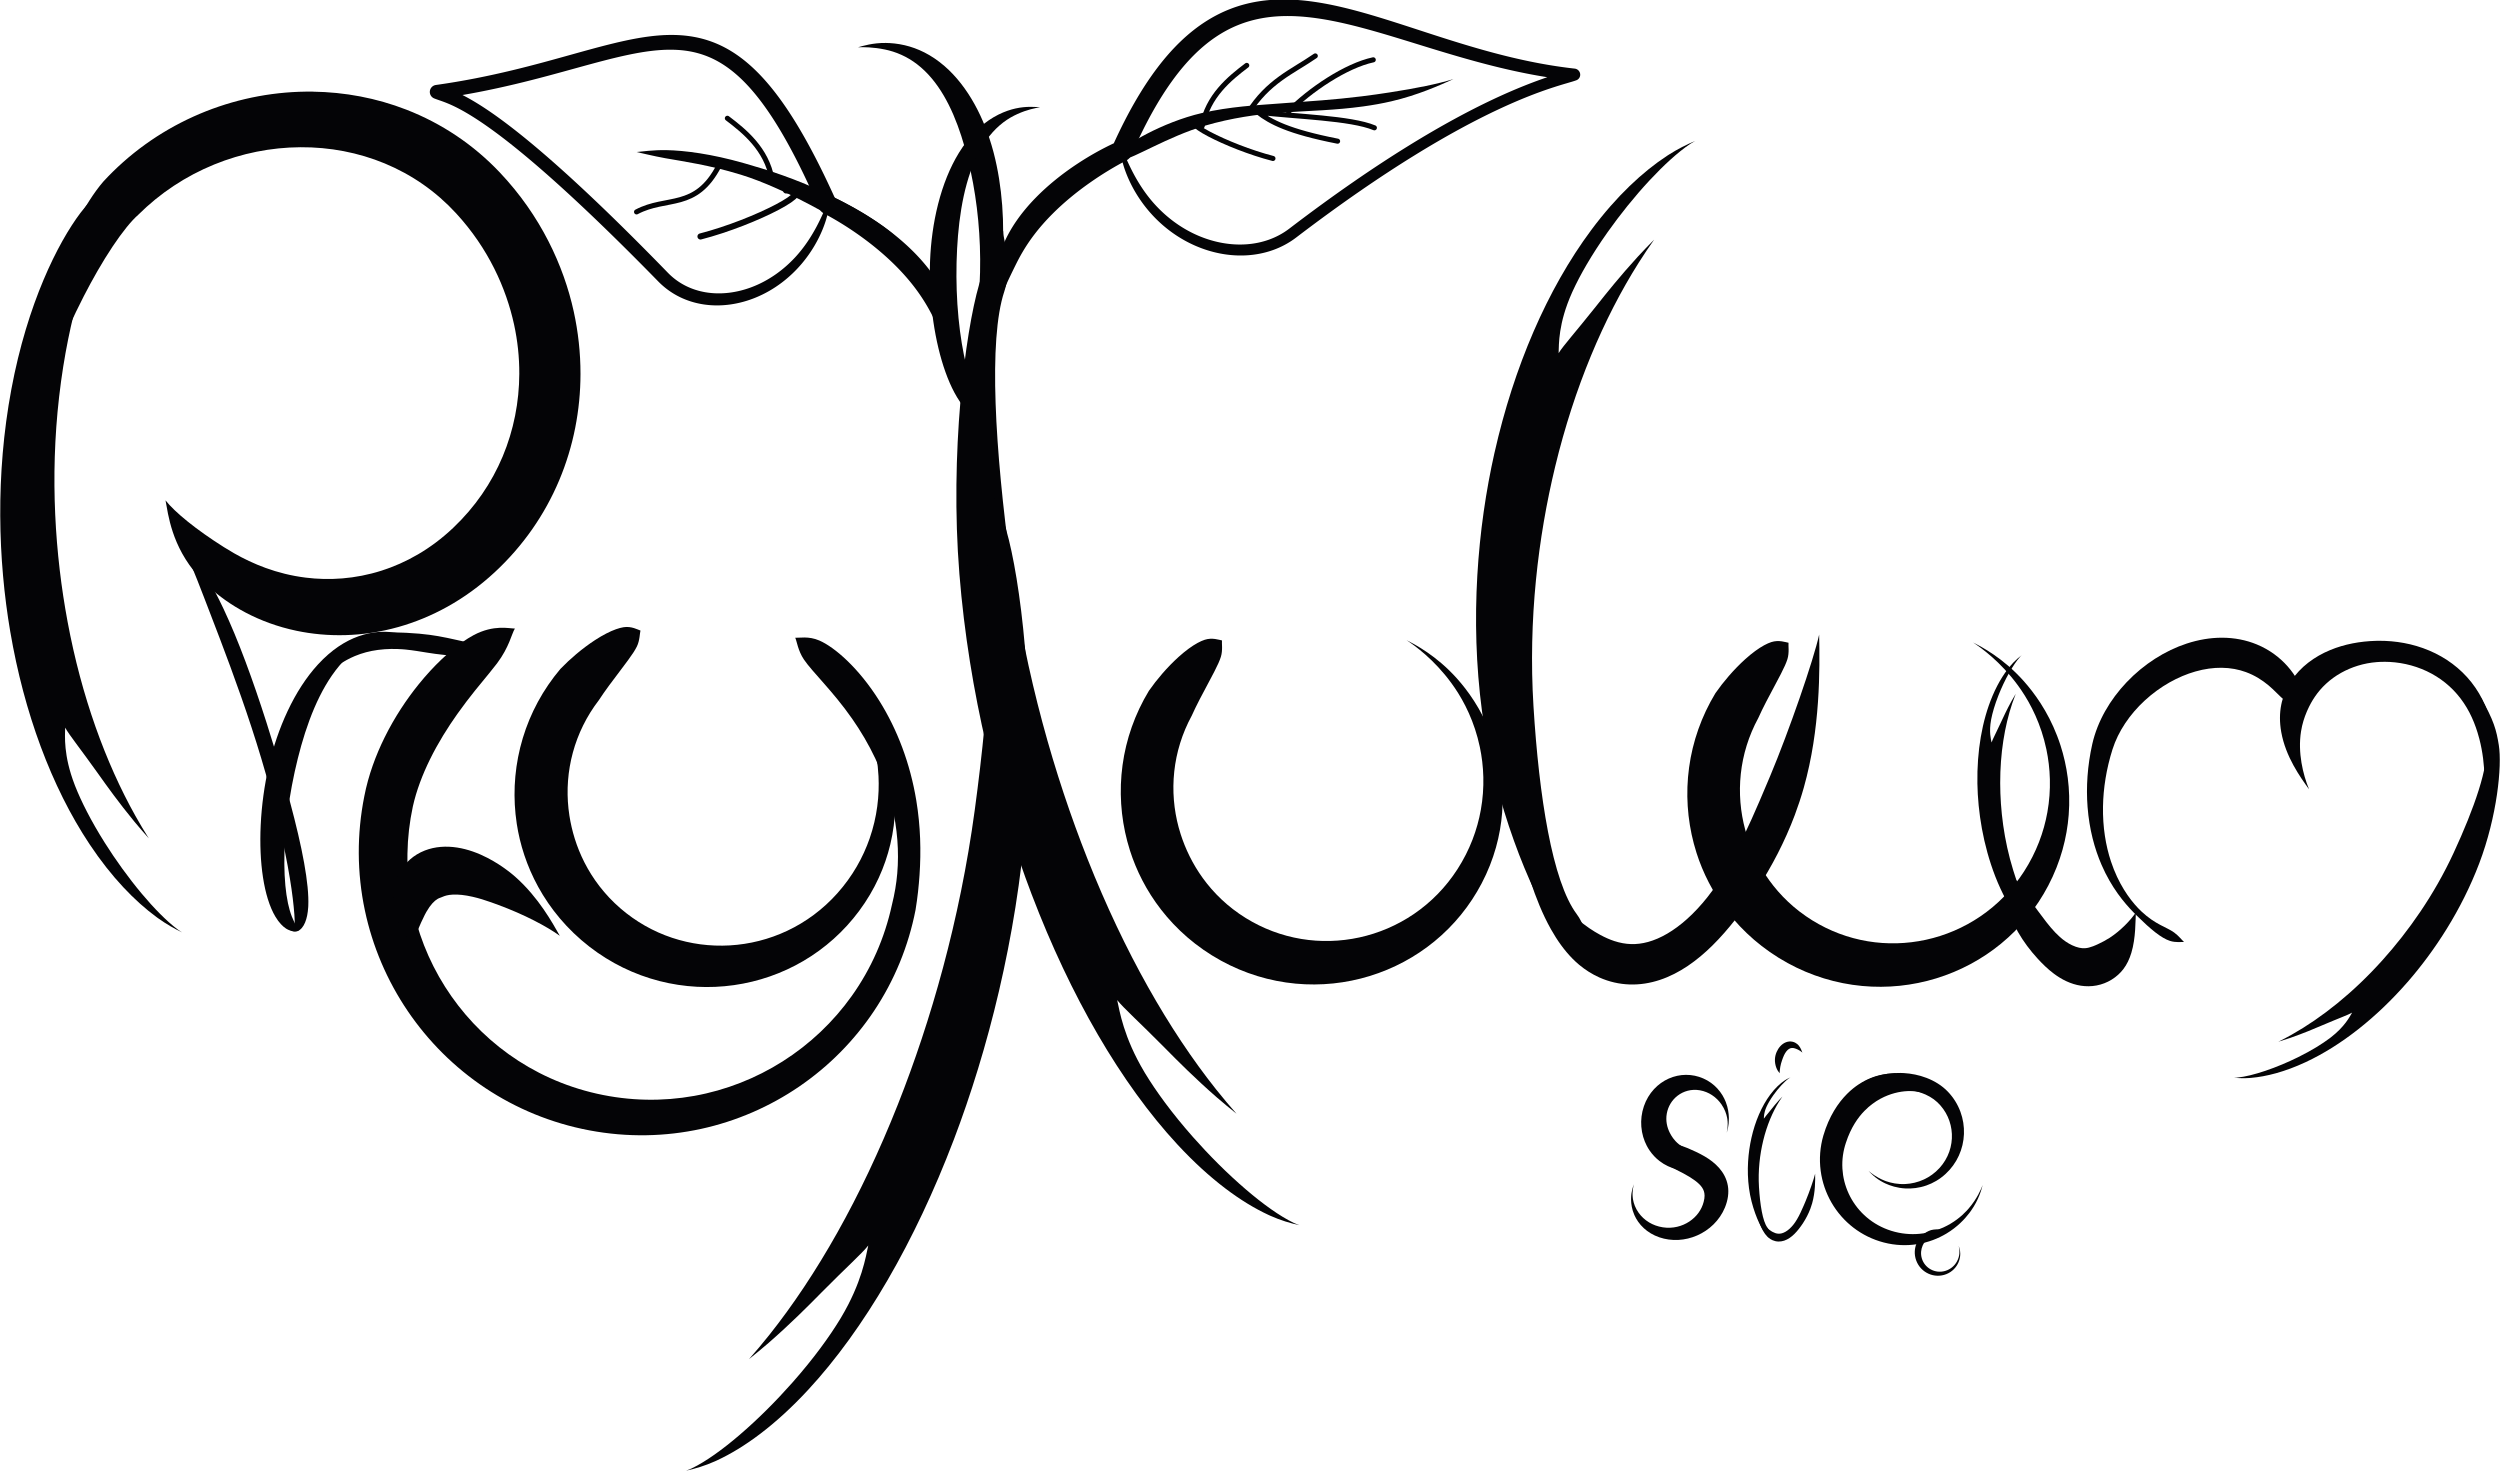
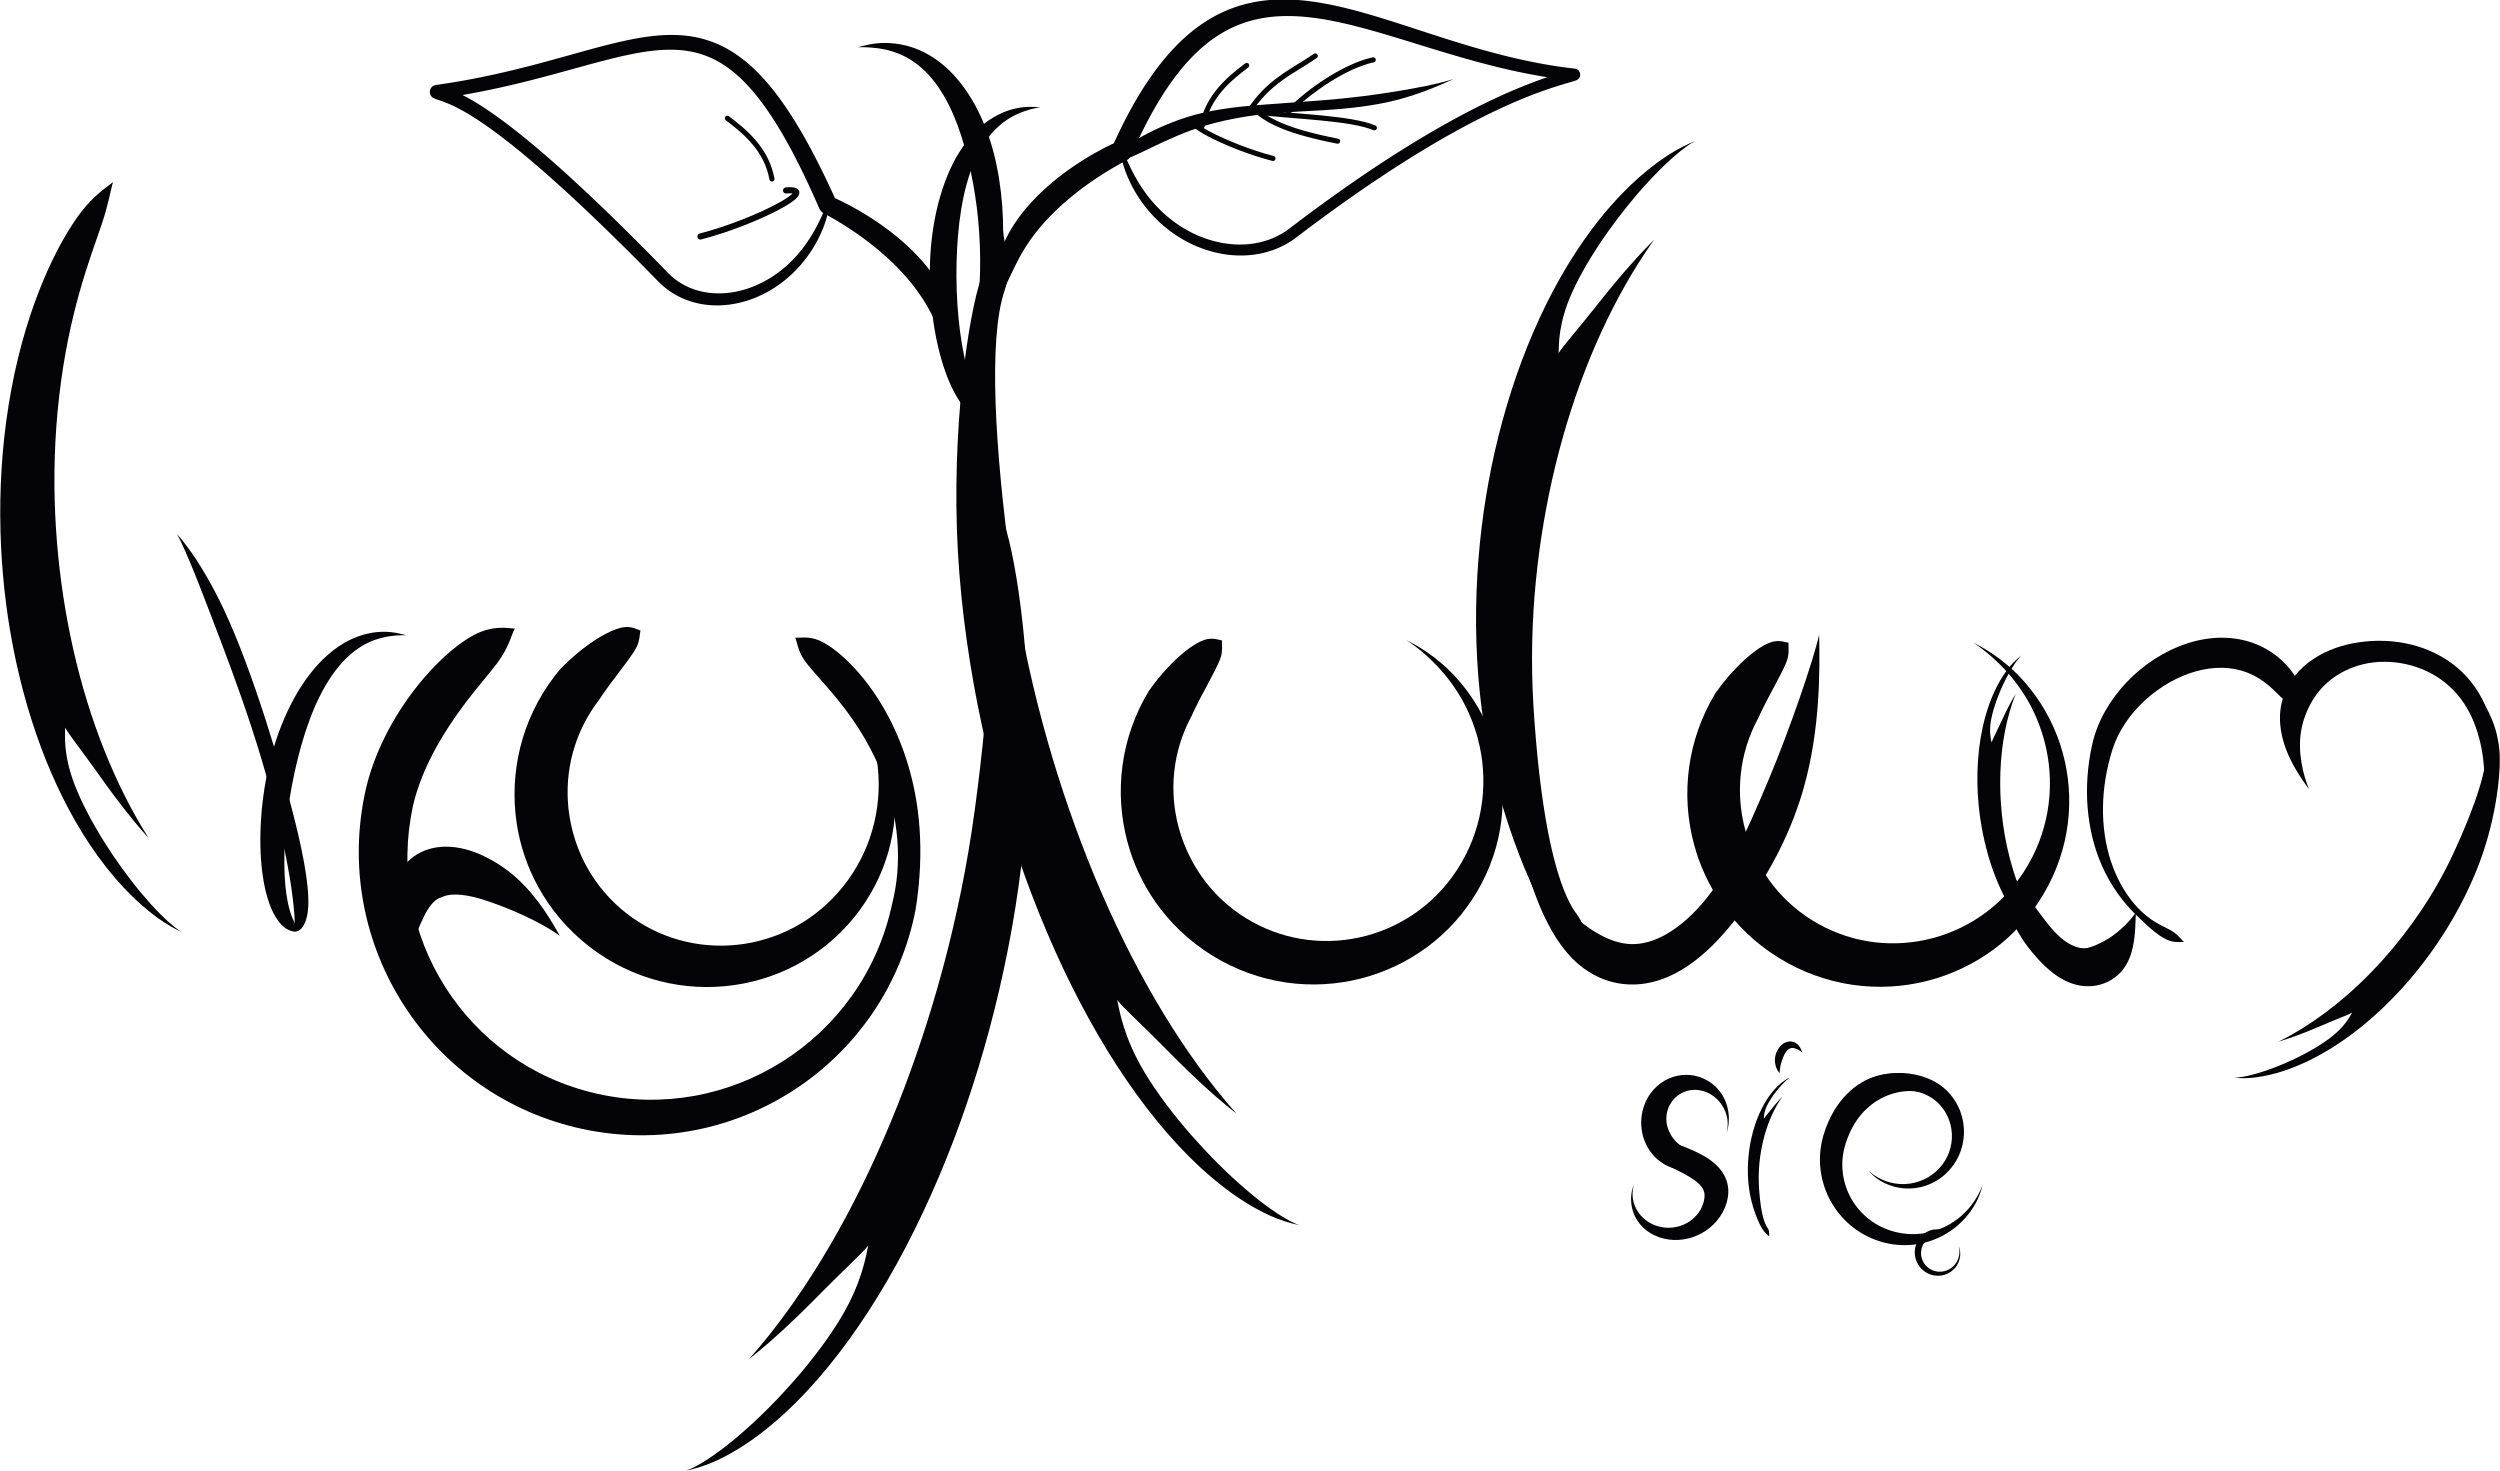
<svg xmlns="http://www.w3.org/2000/svg" width="116.678mm" height="68.673mm" viewBox="0 0 116.678 68.673" version="1.1" id="svg1">
  <defs id="defs1" />
  <g id="layer1" transform="translate(-42.598,-129.91)">
    <g id="g17" transform="rotate(-8.18,-405.71,-11.616)" style="display:inline">
      <g id="g41" transform="matrix(0.543,0.078,-0.078,0.543,30.86,90.87)">
        <g id="g24-9" transform="translate(0.291,144.319)" style="fill:#040406;fill-opacity:1">
          <path id="path8-9-1-0" style="fill:#040406;fill-opacity:1;fill-rule:nonzero;stroke:none;stroke-width:2.081;stroke-linecap:round;paint-order:stroke fill markers" d="m 72.597,98.064 c 0.61,0.554 2.049,1.969 3.199,4.204 0.074,0.144 0.149,0.296 0.224,0.456 0.608,1.295 1.208,3.099 1.318,5.3 0.081,1.634 -0.113,3.452 -0.754,5.296 -0.559,1.609 -1.452,3.218 -2.756,4.675 -1.217,1.361 -2.664,2.432 -4.26,3.184 -1.545,0.728 -3.206,1.144 -4.883,1.241 -1.677,0.097 -3.342,-0.126 -4.907,-0.647 -1.613,-0.537 -3.093,-1.382 -4.385,-2.495 -1.379,-1.189 -2.378,-2.549 -3.075,-3.92 -0.684,-1.347 -1.079,-2.706 -1.277,-3.976 -0.031,-0.2 -0.058,-0.402 -0.08,-0.606 -0.167,-1.555 -0.058,-3.174 0.374,-4.765 0.426,-1.57 1.159,-3.086 2.215,-4.461 0.251,-0.387 0.552,-0.814 0.873,-1.252 0.356,-0.486 0.71,-0.95 1.045,-1.392 0.415,-0.547 0.767,-1.018 1.022,-1.412 0.118,-0.183 0.215,-0.349 0.29,-0.501 0.256,-0.522 0.246,-1.139 0.308,-1.36 -0.223,-0.074 -0.768,-0.391 -1.44,-0.284 -0.19,0.03 -0.405,0.087 -0.643,0.171 -0.514,0.183 -1.117,0.491 -1.777,0.92 -0.526,0.342 -1.071,0.748 -1.602,1.195 -0.479,0.403 -0.941,0.834 -1.349,1.26 -1.489,1.762 -2.561,3.765 -3.201,5.886 -0.647,2.145 -0.835,4.347 -0.619,6.466 0.028,0.277 0.063,0.552 0.105,0.825 0.265,1.732 0.838,3.575 1.829,5.376 1.011,1.837 2.447,3.604 4.36,5.086 1.791,1.386 3.815,2.371 5.962,2.92 2.08,0.532 4.23,0.643 6.323,0.346 2.095,-0.297 4.1,-0.996 5.9,-2.05 1.862,-1.09 3.466,-2.533 4.745,-4.252 1.368,-1.837 2.212,-3.795 2.66,-5.671 0.513,-2.149 0.511,-4.18 0.239,-5.934 -0.366,-2.36 -1.211,-4.206 -1.973,-5.483 -0.095,-0.159 -0.188,-0.309 -0.28,-0.451 -1.414,-2.196 -3.081,-3.424 -3.732,-3.895 z" />
          <path id="path8-9-1-4-0" style="fill:#040406;fill-opacity:1;fill-rule:nonzero;stroke:none;stroke-width:2.081;stroke-linecap:round;paint-order:stroke fill markers" d="m 70.256,96.247 c 0.141,0.308 0.228,1.093 0.736,1.849 0.717,1.067 2.461,2.685 4.105,5.043 1.445,2.072 2.699,4.532 3.379,7.378 0.468,1.959 0.616,3.919 0.455,5.785 -0.072,0.839 -0.219,1.739 -0.457,2.685 -0.608,2.798 -1.762,5.419 -3.412,7.735 -1.57,2.204 -3.569,4.105 -5.895,5.576 -2.26,1.429 -4.806,2.439 -7.509,2.925 -2.67,0.48 -5.474,0.444 -8.282,-0.188 -2.816,-0.634 -5.341,-1.808 -7.504,-3.359 -2.204,-1.581 -4.023,-3.547 -5.408,-5.732 -1.436,-2.266 -2.393,-4.747 -2.864,-7.286 -0.499,-2.692 -0.446,-5.42 0.121,-8.063 0.306,-1.371 0.828,-2.722 1.445,-3.981 0.713,-1.453 1.546,-2.767 2.338,-3.885 1.033,-1.459 2.054,-2.661 2.729,-3.486 0.251,-0.307 0.468,-0.576 0.651,-0.82 1.046,-1.393 1.236,-2.504 1.519,-2.963 -0.471,0.006 -1.784,-0.359 -3.513,0.563 -0.307,0.164 -0.65,0.376 -1.021,0.64 -1.036,0.738 -2.339,1.913 -3.666,3.558 -0.993,1.232 -2.02,2.754 -2.882,4.498 -0.744,1.504 -1.384,3.212 -1.733,5.024 -0.636,3.197 -0.63,6.487 0.052,9.705 0.642,3.032 1.874,5.952 3.66,8.579 1.722,2.533 3.944,4.769 6.588,6.529 2.598,1.728 5.581,2.98 8.846,3.598 3.256,0.616 6.469,0.536 9.486,-0.119 3.053,-0.664 5.882,-1.911 8.356,-3.598 2.547,-1.737 4.7,-3.928 6.366,-6.42 1.751,-2.62 2.944,-5.539 3.545,-8.615 0.174,-1.052 0.276,-2.039 0.339,-2.953 0.14,-2.035 0.088,-4.155 -0.272,-6.346 -0.521,-3.17 -1.624,-6.056 -3.144,-8.486 -1.746,-2.793 -3.802,-4.57 -5.108,-5.136 -0.911,-0.394 -1.709,-0.211 -2.047,-0.233 z" />
        </g>
        <path id="path8-9-1-7-61" style="fill:#040406;fill-opacity:1;fill-rule:nonzero;stroke:none;stroke-width:2.081;stroke-linecap:round;paint-order:stroke fill markers" d="m 72.597,98.064 c 0.61,0.554 2.049,1.969 3.199,4.204 0.074,0.144 0.149,0.296 0.224,0.456 0.608,1.295 1.208,3.099 1.318,5.3 0.081,1.634 -0.113,3.452 -0.754,5.296 -0.559,1.609 -1.452,3.218 -2.756,4.675 -1.217,1.361 -2.664,2.432 -4.26,3.184 -1.545,0.728 -3.206,1.144 -4.883,1.241 -1.677,0.097 -3.342,-0.126 -4.907,-0.647 -1.613,-0.537 -3.093,-1.382 -4.385,-2.495 -1.379,-1.189 -2.378,-2.549 -3.075,-3.92 -0.684,-1.347 -1.079,-2.706 -1.277,-3.976 -0.031,-0.2 -0.058,-0.402 -0.08,-0.606 -0.167,-1.555 -0.058,-3.174 0.374,-4.765 0.426,-1.57 1.159,-3.086 2.215,-4.461 0.251,-0.387 0.552,-0.814 0.873,-1.252 0.356,-0.486 0.71,-0.95 1.045,-1.392 0.415,-0.547 0.767,-1.018 1.022,-1.412 0.118,-0.183 0.215,-0.349 0.29,-0.501 0.256,-0.522 0.246,-1.139 0.308,-1.36 -0.223,-0.074 -0.768,-0.391 -1.44,-0.284 -0.19,0.03 -0.405,0.087 -0.643,0.171 -0.514,0.183 -1.117,0.491 -1.777,0.92 -0.526,0.342 -1.071,0.748 -1.602,1.195 -0.479,0.403 -0.941,0.834 -1.349,1.26 -1.489,1.762 -2.561,3.765 -3.201,5.886 -0.647,2.145 -0.835,4.347 -0.619,6.466 0.028,0.277 0.063,0.552 0.105,0.825 0.265,1.732 0.838,3.575 1.829,5.376 1.011,1.837 2.447,3.604 4.36,5.086 1.791,1.386 3.815,2.371 5.962,2.92 2.08,0.532 4.23,0.643 6.323,0.346 2.095,-0.297 4.1,-0.996 5.9,-2.05 1.862,-1.09 3.466,-2.533 4.745,-4.252 1.368,-1.837 2.212,-3.795 2.66,-5.671 0.513,-2.149 0.511,-4.18 0.239,-5.934 -0.366,-2.36 -1.211,-4.206 -1.973,-5.483 -0.095,-0.159 -0.188,-0.309 -0.28,-0.451 -1.414,-2.196 -3.081,-3.424 -3.732,-3.895 z" transform="rotate(-8.995,1004.722,-148.112)" />
        <g id="g27-3" transform="matrix(-1.034,0.185,-0.185,-1.034,322.356,414.139)" style="fill:#040406;fill-opacity:1">
          <path id="path8-9-1-7-7-8" style="fill:#040406;fill-opacity:1;fill-rule:nonzero;stroke:none;stroke-width:2.081;stroke-linecap:round;paint-order:stroke fill markers" d="m 72.597,98.064 c 0.594,0.539 2.079,1.926 3.199,4.204 0.071,0.145 0.143,0.299 0.215,0.461 0.573,1.301 1.104,3.124 1.111,5.317 0.005,1.613 -0.278,3.381 -0.997,5.141 -0.623,1.524 -1.565,3.015 -2.881,4.334 -1.219,1.222 -2.63,2.137 -4.148,2.736 -1.456,0.575 -2.993,0.852 -4.519,0.839 -1.508,-0.013 -2.984,-0.309 -4.35,-0.858 -1.384,-0.556 -2.641,-1.365 -3.729,-2.392 -0.698,-0.638 -1.192,-1.237 -1.545,-1.786 -0.36,-0.559 -0.583,-1.079 -0.723,-1.557 -0.289,-0.983 -0.295,-2.029 -0.117,-3.154 0.199,-1.263 0.629,-2.609 1.16,-3.994 0.033,-0.086 0.066,-0.172 0.1,-0.259 0.624,-1.584 1.418,-3.229 2.383,-5.129 0.929,-1.949 1.604,-3.598 1.909,-4.525 0.195,-0.592 0.277,-0.991 0.287,-1.338 0.013,-0.453 -0.156,-1.197 -0.33,-1.685 -0.238,-0.67 -0.564,-1.059 -0.793,-1.489 -0.132,-0.248 -0.395,-1.137 -0.793,-1.489 -0.507,-0.449 -1.515,-0.472 -2.72,0.167 -0.67,0.355 -1.336,0.88 -1.995,1.555 -1.118,1.146 -2.176,2.684 -3.339,4.558 -1.12,1.922 -2.184,3.892 -3.04,5.908 -0.048,0.114 -0.096,0.227 -0.143,0.341 -0.727,1.767 -1.426,3.98 -1.635,6.387 -0.196,2.262 0.045,4.844 1.178,7.348 0.534,1.181 1.248,2.313 2.158,3.382 0.882,1.036 1.931,1.994 3.15,2.875 2.052,1.46 4.32,2.448 6.661,2.959 2.308,0.504 4.646,0.536 6.875,0.142 2.259,-0.399 4.375,-1.23 6.24,-2.415 1.946,-1.237 3.576,-2.832 4.843,-4.677 1.367,-1.99 2.154,-4.065 2.534,-6.013 0.439,-2.246 0.342,-4.328 -0.004,-6.089 -0.47,-2.39 -1.392,-4.209 -2.18,-5.466 -0.098,-0.157 -0.195,-0.306 -0.289,-0.446 -1.453,-2.172 -3.101,-3.439 -3.732,-3.895 z" transform="matrix(0.214,-0.09,-0.094,-0.195,141.489,175)" />
          <path id="path8-9-1-7-7-0-9" style="fill:#040406;fill-opacity:1;fill-rule:nonzero;stroke:none;stroke-width:2.081;stroke-linecap:round;paint-order:stroke fill markers" d="m 72.597,98.064 c 0.604,0.548 2.1,1.92 3.199,4.204 0.07,0.146 0.141,0.301 0.21,0.463 0.561,1.317 1.048,3.15 0.997,5.327 -0.038,1.609 -0.371,3.349 -1.131,5.056 -0.661,1.485 -1.629,2.909 -2.946,4.15 -1.225,1.154 -2.622,1.995 -4.098,2.526 -1.426,0.513 -2.906,0.73 -4.348,0.676 -1.437,-0.054 -2.812,-0.377 -4.059,-0.922 -1.277,-0.557 -2.408,-1.34 -3.376,-2.303 -1.023,-1.018 -1.731,-2.135 -2.215,-3.22 -0.544,-1.22 -0.82,-2.435 -0.945,-3.549 -0.037,-0.33 -0.061,-0.652 -0.074,-0.966 -0.039,-0.887 0.006,-1.804 0.163,-2.732 0.212,-1.248 0.631,-2.537 1.344,-3.79 0.049,-0.445 0.157,-1.004 0.283,-1.564 0.136,-0.61 0.305,-1.28 0.457,-1.863 0.187,-0.717 0.384,-1.436 0.529,-1.933 0.07,-0.242 0.135,-0.453 0.193,-0.63 0.195,-0.597 0.246,-1.139 0.308,-1.36 -0.224,-0.075 -0.725,-0.305 -1.44,-0.284 -0.209,0.006 -0.455,0.017 -0.74,0.042 -0.628,0.055 -1.385,0.171 -2.27,0.399 -0.702,0.181 -1.447,0.423 -2.189,0.724 -0.667,0.27 -1.338,0.591 -1.939,0.948 -1.833,1.883 -3.216,4.118 -4.072,6.557 -0.631,1.8 -0.959,3.667 -0.989,5.519 -0.011,0.653 0.016,1.326 0.085,2.014 0.236,2.339 0.964,4.84 2.346,7.234 1.235,2.142 2.968,4.15 5.221,5.786 2.125,1.544 4.499,2.587 6.97,3.112 2.406,0.511 4.847,0.518 7.172,0.071 2.337,-0.449 4.521,-1.349 6.436,-2.615 1.987,-1.313 3.638,-2.988 4.907,-4.91 1.362,-2.062 2.124,-4.2 2.47,-6.197 0.397,-2.292 0.252,-4.4 -0.138,-6.175 -0.526,-2.395 -1.487,-4.202 -2.293,-5.456 -0.1,-0.156 -0.199,-0.304 -0.294,-0.443 -1.463,-2.148 -3.09,-3.431 -3.732,-3.895 z" transform="matrix(-0.187,0.087,0.083,0.195,145.116,126.679)" />
        </g>
        <path id="path8-9-1-7-6-3" style="fill:#040406;fill-opacity:1;fill-rule:nonzero;stroke:none;stroke-width:2.081;stroke-linecap:round;paint-order:stroke fill markers" d="m 72.597,98.064 c 0.61,0.554 2.049,1.969 3.199,4.204 0.074,0.144 0.149,0.296 0.224,0.456 0.608,1.295 1.208,3.099 1.318,5.3 0.081,1.634 -0.113,3.452 -0.754,5.296 -0.559,1.609 -1.452,3.218 -2.756,4.675 -1.217,1.361 -2.664,2.432 -4.26,3.184 -1.545,0.728 -3.206,1.144 -4.883,1.241 -1.677,0.097 -3.342,-0.126 -4.907,-0.647 -1.613,-0.537 -3.093,-1.382 -4.385,-2.495 -1.379,-1.189 -2.378,-2.549 -3.075,-3.92 -0.684,-1.347 -1.079,-2.706 -1.277,-3.976 -0.031,-0.2 -0.058,-0.402 -0.08,-0.606 -0.167,-1.555 -0.058,-3.174 0.374,-4.765 0.426,-1.57 1.159,-3.086 2.215,-4.461 0.251,-0.387 0.552,-0.814 0.873,-1.252 0.356,-0.486 0.71,-0.95 1.045,-1.392 0.415,-0.547 0.767,-1.018 1.022,-1.412 0.118,-0.183 0.215,-0.349 0.29,-0.501 0.256,-0.522 0.246,-1.139 0.308,-1.36 -0.223,-0.074 -0.768,-0.391 -1.44,-0.284 -0.19,0.03 -0.405,0.087 -0.643,0.171 -0.514,0.183 -1.117,0.491 -1.777,0.92 -0.526,0.342 -1.071,0.748 -1.602,1.195 -0.479,0.403 -0.941,0.834 -1.349,1.26 -1.489,1.762 -2.561,3.765 -3.201,5.886 -0.647,2.145 -0.835,4.347 -0.619,6.466 0.028,0.277 0.063,0.552 0.105,0.825 0.265,1.732 0.838,3.575 1.829,5.376 1.011,1.837 2.447,3.604 4.36,5.086 1.791,1.386 3.815,2.371 5.962,2.92 2.08,0.532 4.23,0.643 6.323,0.346 2.095,-0.297 4.1,-0.996 5.9,-2.05 1.862,-1.09 3.466,-2.533 4.745,-4.252 1.368,-1.837 2.212,-3.795 2.66,-5.671 0.513,-2.149 0.511,-4.18 0.239,-5.934 -0.366,-2.36 -1.211,-4.206 -1.973,-5.483 -0.095,-0.159 -0.188,-0.309 -0.28,-0.451 -1.414,-2.196 -3.081,-3.424 -3.732,-3.895 z" transform="rotate(-8.995,1030.113,-454.402)" />
        <path id="path8-9-1-7-6-8-4" style="fill:#040406;fill-opacity:1;fill-rule:nonzero;stroke:none;stroke-width:2.081;stroke-linecap:round;paint-order:stroke fill markers" d="m 72.597,98.064 c 0.61,0.554 2.049,1.969 3.199,4.204 0.074,0.144 0.149,0.296 0.224,0.456 0.608,1.295 1.208,3.099 1.318,5.3 0.081,1.634 -0.113,3.452 -0.754,5.296 -0.559,1.609 -1.452,3.218 -2.756,4.675 -1.217,1.361 -2.664,2.432 -4.26,3.184 -1.545,0.728 -3.206,1.144 -4.883,1.241 -1.677,0.097 -3.342,-0.126 -4.907,-0.647 -1.613,-0.537 -3.093,-1.382 -4.385,-2.495 -1.379,-1.189 -2.378,-2.549 -3.075,-3.92 -0.684,-1.347 -1.079,-2.706 -1.277,-3.976 -0.031,-0.2 -0.058,-0.402 -0.08,-0.606 -0.167,-1.555 -0.058,-3.174 0.374,-4.765 0.426,-1.57 1.159,-3.086 2.215,-4.461 0.251,-0.387 0.552,-0.814 0.873,-1.252 0.356,-0.486 0.71,-0.95 1.045,-1.392 0.415,-0.547 0.767,-1.018 1.022,-1.412 0.118,-0.183 0.215,-0.349 0.29,-0.501 0.256,-0.522 0.246,-1.139 0.308,-1.36 -0.223,-0.074 -0.768,-0.391 -1.44,-0.284 -0.19,0.03 -0.405,0.087 -0.643,0.171 -0.514,0.183 -1.117,0.491 -1.777,0.92 -0.526,0.342 -1.071,0.748 -1.602,1.195 -0.479,0.403 -0.941,0.834 -1.349,1.26 -1.489,1.762 -2.561,3.765 -3.201,5.886 -0.647,2.145 -0.835,4.347 -0.619,6.466 0.028,0.277 0.063,0.552 0.105,0.825 0.265,1.732 0.838,3.575 1.829,5.376 1.011,1.837 2.447,3.604 4.36,5.086 1.791,1.386 3.815,2.371 5.962,2.92 2.08,0.532 4.23,0.643 6.323,0.346 2.095,-0.297 4.1,-0.996 5.9,-2.05 1.862,-1.09 3.466,-2.533 4.745,-4.252 1.368,-1.837 2.212,-3.795 2.66,-5.671 0.513,-2.149 0.511,-4.18 0.239,-5.934 -0.366,-2.36 -1.211,-4.206 -1.973,-5.483 -0.095,-0.159 -0.188,-0.309 -0.28,-0.451 -1.414,-2.196 -3.081,-3.424 -3.732,-3.895 z" transform="matrix(0.103,0.064,-0.064,0.103,168.321,277.566)" />
        <g id="g21-4" transform="translate(5.313,133.322)" style="fill:#040406;fill-opacity:1">
          <path id="path8-9-1-7-6-1-6" style="fill:#040406;fill-opacity:1;fill-rule:nonzero;stroke:none;stroke-width:2.081;stroke-linecap:round;paint-order:stroke fill markers" d="m 72.597,98.064 c 0.61,0.554 2.049,1.969 3.199,4.204 0.074,0.144 0.149,0.296 0.224,0.456 0.608,1.295 1.208,3.099 1.318,5.3 0.081,1.634 -0.113,3.452 -0.754,5.296 -0.559,1.609 -1.452,3.218 -2.756,4.675 -1.217,1.361 -2.664,2.432 -4.26,3.184 -1.545,0.728 -3.206,1.144 -4.883,1.241 -1.677,0.097 -3.342,-0.126 -4.907,-0.647 -1.613,-0.537 -3.093,-1.382 -4.385,-2.495 -1.321,-1.142 -2.367,-2.654 -3.143,-4.304 -0.761,-1.618 -1.24,-3.32 -1.508,-4.922 -0.042,-0.252 -0.079,-0.506 -0.112,-0.762 -0.248,-1.962 -0.201,-3.974 0.189,-5.847 0.385,-1.849 1.085,-3.48 2.079,-4.779 -0.006,-0.029 -0.014,-0.06 0.011,-0.112 0.027,-0.053 0.086,-0.12 0.194,-0.194 0.246,-0.172 0.628,-0.315 1.096,-0.47 0.603,-0.2 1.127,-0.358 1.629,-0.609 0.218,-0.109 0.405,-0.224 0.559,-0.345 0.568,-0.445 0.634,-1.062 0.7,-1.3 -0.218,-0.073 -0.67,-0.462 -1.143,-0.647 -0.137,-0.053 -0.297,-0.104 -0.481,-0.152 -0.364,-0.095 -0.959,-0.212 -1.619,-0.262 -0.522,-0.039 -1.249,-0.049 -1.999,0.132 -0.358,0.086 -0.747,0.222 -1.135,0.438 -0.381,0.211 -0.753,0.494 -1.085,0.866 -1.551,1.838 -2.574,4.084 -3.133,6.47 -0.565,2.414 -0.65,4.95 -0.356,7.368 0.039,0.317 0.084,0.633 0.135,0.945 0.326,1.981 0.954,4.102 1.984,6.138 1.046,2.069 2.526,4.076 4.496,5.603 1.791,1.386 3.815,2.371 5.962,2.92 2.08,0.532 4.23,0.643 6.323,0.346 2.095,-0.297 4.1,-0.996 5.9,-2.05 1.862,-1.09 3.466,-2.533 4.745,-4.252 1.368,-1.837 2.212,-3.795 2.66,-5.671 0.513,-2.149 0.511,-4.18 0.239,-5.934 -0.366,-2.36 -1.211,-4.206 -1.973,-5.483 -0.095,-0.159 -0.188,-0.309 -0.28,-0.451 -1.414,-2.196 -3.081,-3.424 -3.732,-3.895 z" transform="matrix(0.031,0.301,0.301,-0.031,124.779,133.797)" />
          <path id="path8-9-1-7-6-7-0" style="fill:#040406;fill-opacity:1;fill-rule:nonzero;stroke:none;stroke-width:2.081;stroke-linecap:round;paint-order:stroke fill markers" d="m 72.597,98.064 c 0.62,0.562 2.055,1.974 3.199,4.204 0.073,0.143 0.148,0.295 0.223,0.456 0.59,1.264 1.196,3.074 1.295,5.302 0.073,1.635 -0.133,3.447 -0.782,5.279 -0.57,1.61 -1.472,3.202 -2.77,4.637 -1.228,1.357 -2.675,2.407 -4.248,3.136 -1.556,0.722 -3.206,1.116 -4.844,1.203 -1.694,0.09 -3.338,-0.15 -4.849,-0.657 -1.651,-0.554 -3.102,-1.41 -4.334,-2.462 -2.382,-1.995 -3.607,-3.974 -4.277,-5.482 -0.311,-0.701 -0.522,-1.343 -0.672,-1.899 -0.34,-1.261 -0.433,-2.404 -0.423,-3.34 0.021,-1.881 0.461,-3.55 1.08,-4.804 0.077,-0.156 0.159,-0.31 0.246,-0.462 1.001,-1.749 2.137,-2.827 3.138,-3.417 -1.01,0.073 -2.983,0.314 -4.872,1.914 -0.168,0.143 -0.333,0.291 -0.494,0.445 -1.303,1.249 -2.636,3.163 -3.146,5.858 -0.251,1.325 -0.322,2.967 0.055,4.823 0.165,0.813 0.434,1.734 0.859,2.724 0.936,2.181 2.64,4.731 5.677,7.129 1.732,1.351 3.762,2.38 6.013,2.953 2.057,0.524 4.226,0.648 6.381,0.336 2.085,-0.302 4.106,-1.005 5.939,-2.088 1.855,-1.096 3.467,-2.551 4.757,-4.299 1.363,-1.847 2.202,-3.813 2.645,-5.71 0.502,-2.15 0.492,-4.193 0.211,-5.951 -0.382,-2.393 -1.252,-4.239 -1.996,-5.481 -0.096,-0.16 -0.189,-0.31 -0.28,-0.451 -1.412,-2.187 -3.071,-3.417 -3.732,-3.895 z" transform="matrix(0.167,0.416,-0.416,0.167,194.925,107.226)" />
        </g>
        <g id="g9-6" transform="translate(0.291,144.319)" style="fill:#040406;fill-opacity:1">
          <path d="m 18.097,121.316 c -0.663,-0.322 -1.349,-0.711 -2.047,-1.21 -0.046,-0.033 -0.092,-0.066 -0.137,-0.099 -1.84,-1.351 -3.824,-3.385 -5.702,-6.209 -3.253,-4.893 -5.57,-11.223 -6.736,-18.054 l -0.006,-0.031 C 2.437,89.651 2.205,82.395 3.564,75.111 4.934,67.768 7.535,62.633 9.443,60.099 10.591,58.573 11.772,57.847 12.22,57.469 12.025,58.064 11.847,59.328 11.253,61.067 10.209,64.125 8.449,68.611 7.631,75.729 6.839,82.622 7.293,89.205 8.342,94.845 l 0.005,0.029 c 1.185,6.354 3.219,11.963 5.77,16.523 0.381,0.682 0.76,1.312 1.135,1.906 -0.416,-0.47 -0.832,-0.943 -1.214,-1.407 -1.337,-1.626 -2.348,-3.042 -3.079,-4.071 2.26e-4,3.2e-4 -0.067,-0.095 -0.067,-0.094 -1.451,-2.039 -2.406,-3.217 -2.753,-3.844 -0.008,0.7 -0.164,2.337 0.815,4.875 0.015,0.038 0.03,0.077 0.045,0.116 0.499,1.263 1.323,2.921 2.526,4.826 0.9,1.427 1.98,2.937 3.13,4.31 0.51,0.609 1.036,1.192 1.557,1.715 0.492,0.494 1.003,0.958 1.508,1.337 0.123,0.087 0.251,0.167 0.376,0.251 z" style="baseline-shift:baseline;display:inline;overflow:visible;vector-effect:none;fill:#040406;fill-opacity:1;stroke-linecap:round;paint-order:stroke fill markers;enable-background:accumulate;stop-color:#000000;stop-opacity:1" id="path24-1" />
-           <path d="m 29.219,49.78 c -0.388,-0.005 -0.777,-0.001 -1.166,0.013 -3.102,0.112 -6.163,0.832 -8.988,2.107 -2.915,1.316 -5.521,3.195 -7.673,5.532 -0.413,0.477 -0.815,1.039 -1.191,1.626 -0.398,0.621 -0.788,1.302 -1.158,2.006 -0.833,1.585 -1.569,3.29 -2.147,4.875 -0.772,2.117 -1.226,3.911 -1.446,5.251 -0.007,0.041 -0.013,0.082 -0.02,0.123 -0.419,2.688 0.081,4.254 0.236,4.937 0.206,-0.687 0.89,-2.039 1.876,-4.34 -1.535e-4,3.58e-4 0.046,-0.107 0.045,-0.106 0.496,-1.16 1.184,-2.759 2.147,-4.631 0.723,-1.406 1.571,-2.906 2.465,-4.243 0.397,-0.593 0.793,-1.14 1.173,-1.609 0.364,-0.45 0.699,-0.809 0.98,-1.054 1.859,-1.852 4.058,-3.303 6.473,-4.288 2.343,-0.956 4.842,-1.454 7.334,-1.469 2.5,-0.016 4.941,0.454 7.174,1.379 2.316,0.96 4.37,2.392 6.071,4.242 2.758,2.997 4.262,6.388 4.933,9.466 0.297,1.364 0.45,2.772 0.444,4.195 -0.011,2.392 -0.473,4.785 -1.415,7.031 -0.942,2.244 -2.348,4.306 -4.215,6.074 -1.928,1.826 -4.03,2.978 -6.075,3.632 -2.285,0.731 -4.501,0.842 -6.455,0.6 -2.51,-0.31 -4.542,-1.186 -6.093,-2.068 -0.312,-0.178 -0.606,-0.356 -0.881,-0.529 -2.394,-1.511 -4.185,-2.985 -4.966,-3.981 0.226,1.153 0.495,3.882 2.8,6.463 0.268,0.3 0.568,0.605 0.902,0.912 1.661,1.522 4.161,3.037 7.457,3.727 2.565,0.537 5.551,0.551 8.664,-0.328 2.794,-0.789 5.626,-2.283 8.179,-4.649 2.426,-2.247 4.266,-4.913 5.493,-7.829 1.226,-2.912 1.807,-5.992 1.812,-9.038 0.003,-1.812 -0.197,-3.597 -0.574,-5.32 -0.853,-3.892 -2.81,-8.158 -6.292,-11.834 -2.246,-2.371 -4.95,-4.178 -7.961,-5.346 -2.533,-0.983 -5.227,-1.49 -7.945,-1.527 z" style="baseline-shift:baseline;display:inline;overflow:visible;vector-effect:none;fill:#040406;fill-opacity:1;stroke-linecap:round;paint-order:stroke fill markers;enable-background:accumulate;stop-color:#000000;stop-opacity:1" id="path23-8" />
        </g>
        <path style="fill:#040406;fill-opacity:1;fill-rule:nonzero;stroke:none;stroke-width:1.2;stroke-linecap:round;stroke-dasharray:none;paint-order:stroke fill markers" d="m 17.658,87.418 c 0.35,0.642 0.902,1.837 1.714,3.889 0.4,1.009 0.73,1.883 1.134,2.931 0.26,0.676 0.531,1.381 0.813,2.123 1.163,3.065 2.443,6.59 3.516,10.18 0.13,0.436 0.26,0.88 0.387,1.327 0.522,1.841 0.987,3.683 1.364,5.393 0.384,1.74 0.643,3.182 0.809,4.344 0.084,0.586 0.14,1.066 0.18,1.467 0.004,0.038 0.007,0.075 0.011,0.112 0.045,0.454 0.071,0.794 0.078,1.079 0.003,0.138 0.002,0.248 -0.003,0.337 -0.005,0.09 -0.013,0.168 -0.028,0.224 -0.009,0.033 -0.021,0.063 -0.04,0.091 -0.021,0.031 -0.048,0.058 -0.083,0.08 -0.095,0.059 -0.22,0.067 -0.32,0.054 0.073,0.054 0.192,0.14 0.336,0.177 0.058,0.015 0.123,0.024 0.194,0.019 0.065,-0.004 0.134,-0.019 0.204,-0.048 0.13,-0.053 0.254,-0.148 0.364,-0.281 0.103,-0.123 0.191,-0.277 0.265,-0.455 0.146,-0.351 0.233,-0.795 0.264,-1.294 0.003,-0.042 0.005,-0.084 0.007,-0.126 0.019,-0.449 -3.03e-4,-0.98 -0.061,-1.6 -0.12,-1.221 -0.395,-2.736 -0.803,-4.491 -0.404,-1.738 -0.91,-3.596 -1.453,-5.452 -0.132,-0.452 -0.266,-0.899 -0.398,-1.339 -1.09,-3.612 -2.296,-7.222 -3.568,-10.283 C 22.232,95.135 21.922,94.43 21.609,93.766 21.154,92.8 20.645,91.83 20.126,90.94 18.99,88.992 18.139,87.973 17.658,87.418 Z" id="path25-4" transform="translate(0.291,144.319)" />
        <path style="fill:#040406;fill-opacity:1;fill-rule:nonzero;stroke:none;stroke-width:0.909;stroke-linecap:round;stroke-dasharray:none;paint-order:stroke fill markers" d="m 37.161,96.038 c -0.36,-0.104 -1.125,-0.329 -2.079,-0.302 -0.109,0.003 -0.221,0.009 -0.334,0.019 -0.464,0.041 -1.025,0.14 -1.648,0.362 -1.117,0.398 -2.302,1.145 -3.455,2.402 -0.991,1.081 -1.856,2.428 -2.573,3.949 -0.711,1.508 -1.233,3.096 -1.584,4.588 -0.014,0.061 -0.029,0.123 -0.043,0.185 -0.35,1.54 -0.588,3.228 -0.669,4.933 -0.077,1.62 -0.008,3.138 0.193,4.446 0.106,0.694 0.246,1.311 0.413,1.85 0.189,0.61 0.407,1.103 0.64,1.495 0.31,0.522 0.63,0.837 0.906,1.017 0.004,0.002 0.007,0.005 0.011,0.007 0.198,0.127 0.391,0.185 0.558,0.203 0.27,0.029 0.455,-0.046 0.553,-0.074 -0.087,-0.07 -0.185,-0.207 -0.28,-0.395 -0.057,-0.112 -0.111,-0.237 -0.178,-0.378 2.6e-5,5e-5 -0.004,-0.008 -0.004,-0.008 -0.09,-0.19 -0.22,-0.48 -0.347,-0.923 -0.098,-0.339 -0.194,-0.769 -0.274,-1.313 -0.07,-0.48 -0.125,-1.036 -0.155,-1.67 -0.057,-1.201 -0.023,-2.592 0.12,-4.105 0.151,-1.597 0.405,-3.147 0.719,-4.594 0.013,-0.058 0.025,-0.115 0.038,-0.173 0.311,-1.399 0.706,-2.875 1.238,-4.308 0.535,-1.441 1.165,-2.72 1.898,-3.784 0.846,-1.228 1.74,-2.041 2.635,-2.562 0.503,-0.293 0.976,-0.476 1.388,-0.594 0.1,-0.029 0.2,-0.055 0.298,-0.078 0.869,-0.209 1.622,-0.219 2.015,-0.195 z" id="path25-8-9" transform="translate(0.291,144.319)" />
        <path style="fill:#040406;fill-opacity:1;fill-rule:nonzero;stroke:none;stroke-width:0.909;stroke-linecap:round;stroke-dasharray:none;paint-order:stroke fill markers" d="m 37.161,96.038 c -0.41,-0.118 -1.295,-0.387 -2.384,-0.372 -0.454,0.006 -1.002,0.053 -1.609,0.195 -1.087,0.254 -2.253,0.791 -3.391,1.78 -0.981,0.852 -1.837,1.952 -2.549,3.238 -0.706,1.274 -1.228,2.653 -1.586,3.986 -0.015,0.055 -0.029,0.11 -0.044,0.165 -0.725,2.792 -0.963,6.058 -0.697,9.103 0.143,1.632 0.413,2.998 0.723,4.058 0.218,0.749 0.447,1.318 0.645,1.715 0.371,0.746 0.808,1.1 0.976,1.279 -0.03,-0.244 -4.39e-4,-0.775 -0.1,-1.55 -0.053,-0.412 -0.134,-0.978 -0.209,-1.705 -0.107,-1.033 -0.194,-2.327 -0.183,-3.875 0.02,-2.948 0.385,-5.848 1.036,-8.469 0.013,-0.051 0.025,-0.101 0.038,-0.152 0.311,-1.227 0.696,-2.479 1.206,-3.663 0.513,-1.189 1.114,-2.219 1.819,-3.065 0.814,-0.977 1.693,-1.618 2.59,-2.024 0.504,-0.229 0.981,-0.368 1.395,-0.455 1.001,-0.21 1.882,-0.217 2.323,-0.191 z" id="path25-8-6-6" transform="matrix(-1,0,0,1,113.035,94.296)" />
        <path style="fill:#040406;fill-opacity:1;fill-rule:nonzero;stroke:none;stroke-width:0.909;stroke-linecap:round;stroke-dasharray:none;paint-order:stroke fill markers" d="m 37.161,96.038 c -0.36,-0.104 -1.125,-0.329 -2.079,-0.302 -0.109,0.003 -0.221,0.009 -0.334,0.019 -0.464,0.041 -1.025,0.14 -1.648,0.362 -1.117,0.398 -2.302,1.145 -3.455,2.402 -0.991,1.081 -1.856,2.428 -2.573,3.949 -0.711,1.508 -1.233,3.096 -1.584,4.588 -0.014,0.061 -0.029,0.123 -0.043,0.185 -0.35,1.54 -0.588,3.228 -0.669,4.933 -0.077,1.62 -0.008,3.138 0.193,4.446 0.106,0.694 0.246,1.311 0.413,1.85 0.189,0.61 0.407,1.103 0.64,1.495 0.31,0.522 0.63,0.837 0.906,1.017 0.004,0.002 0.007,0.005 0.011,0.007 0.198,0.127 0.391,0.185 0.558,0.203 0.27,0.029 0.455,-0.046 0.553,-0.074 -0.087,-0.07 -0.185,-0.207 -0.28,-0.395 -0.057,-0.112 -0.111,-0.237 -0.178,-0.378 2.6e-5,5e-5 -0.004,-0.008 -0.004,-0.008 -0.09,-0.19 -0.22,-0.48 -0.347,-0.923 -0.098,-0.339 -0.194,-0.769 -0.274,-1.313 -0.07,-0.48 -0.125,-1.036 -0.155,-1.67 -0.057,-1.201 -0.023,-2.592 0.12,-4.105 0.151,-1.597 0.405,-3.147 0.719,-4.594 0.013,-0.058 0.025,-0.115 0.038,-0.173 0.311,-1.399 0.706,-2.875 1.238,-4.308 0.535,-1.441 1.165,-2.72 1.898,-3.784 0.846,-1.228 1.74,-2.041 2.635,-2.562 0.503,-0.293 0.976,-0.476 1.388,-0.594 0.1,-0.029 0.2,-0.055 0.298,-0.078 0.869,-0.209 1.622,-0.219 2.015,-0.195 z" id="path25-8-6-2-3" transform="rotate(-10.955,582.571,-137.001)" />
-         <path style="fill:#040406;fill-opacity:1;fill-rule:nonzero;stroke:none;stroke-width:3.2;stroke-linecap:round;stroke-dasharray:none;paint-order:stroke fill markers" d="m 30.528,98.557 c 0.045,0.045 0.101,0.286 0.268,0.272 0.279,-0.023 1.026,-0.627 1.992,-1.029 0.612,-0.255 1.258,-0.428 1.964,-0.522 0.761,-0.102 1.496,-0.097 2.082,-0.055 0.098,0.007 0.191,0.015 0.279,0.024 0.654,0.066 1.334,0.185 1.825,0.263 0.44,0.07 0.933,0.143 1.486,0.198 0.172,0.017 0.362,0.032 0.56,0.044 0.582,0.034 1.26,0.038 1.881,-0.049 0.291,-0.041 0.567,-0.1 0.823,-0.184 0.266,-0.087 0.499,-0.197 0.701,-0.327 0.228,-0.148 0.4,-0.313 0.532,-0.482 0.182,-0.233 0.281,-0.464 0.34,-0.621 -0.108,0.138 -0.272,0.305 -0.503,0.436 -0.165,0.094 -0.351,0.163 -0.566,0.205 -0.19,0.037 -0.397,0.052 -0.626,0.047 -0.22,-0.005 -0.456,-0.028 -0.707,-0.065 -0.537,-0.079 -1.138,-0.22 -1.683,-0.342 -0.187,-0.042 -0.363,-0.081 -0.531,-0.115 -0.556,-0.114 -1.006,-0.194 -1.485,-0.258 -0.529,-0.071 -1.208,-0.137 -1.943,-0.172 -0.095,-0.004 -0.197,-0.009 -0.304,-0.013 -0.635,-0.026 -1.465,-0.04 -2.348,0.079 -0.822,0.111 -1.609,0.328 -2.336,0.683 -1.166,0.569 -1.923,1.402 -1.969,1.712 -0.025,0.172 0.225,0.229 0.268,0.272 z" id="path26-7" transform="translate(0.291,144.319)" />
        <path style="fill:#040406;fill-opacity:1;fill-rule:nonzero;stroke:none;stroke-width:2;stroke-linecap:round;stroke-dasharray:none;paint-order:stroke fill markers" d="m 37.65,122.506 c 0.121,-0.569 0.698,-1.932 1.084,-2.688 0.046,-0.09 0.092,-0.175 0.139,-0.258 0.347,-0.608 0.686,-0.945 0.961,-1.102 0.084,-0.048 0.154,-0.075 0.213,-0.095 0.016,-0.006 0.032,-0.011 0.047,-0.016 0.08,-0.029 0.093,-0.036 0.193,-0.078 0.139,-0.058 0.39,-0.153 0.848,-0.174 0.451,-0.021 1.006,0.035 1.665,0.185 0.528,0.12 1.063,0.286 1.592,0.476 0.196,0.07 0.398,0.143 0.613,0.223 2.191,0.813 4.079,1.804 5.217,2.623 -0.632,-1.112 -1.796,-3.242 -3.749,-4.984 -0.198,-0.177 -0.397,-0.342 -0.596,-0.494 -0.533,-0.408 -1.139,-0.807 -1.794,-1.146 -0.805,-0.417 -1.684,-0.743 -2.587,-0.884 -0.94,-0.147 -1.884,-0.088 -2.749,0.247 -0.487,0.189 -0.91,0.451 -1.262,0.76 -0.088,0.077 -0.17,0.156 -0.247,0.237 -0.28,0.294 -0.5,0.615 -0.668,0.944 -0.51,1 -0.537,2.058 -0.389,2.959 0.022,0.131 0.047,0.261 0.076,0.39 0.261,1.154 1.062,2.3 1.389,2.875 z" id="path6-8" transform="translate(0.291,144.319)" />
        <path style="fill:#040406;fill-opacity:1;fill-rule:nonzero;stroke:none;stroke-width:2;stroke-linecap:round;stroke-dasharray:none;paint-order:stroke fill markers" d="m 37.65,122.506 c 0.084,-0.799 0.451,-2.02 1,-2.972 0.21,-0.364 0.395,-0.611 0.558,-0.829 0.134,-0.179 0.238,-0.31 0.348,-0.433 0.092,-0.103 0.183,-0.194 0.265,-0.266 0.078,-0.07 0.17,-0.142 0.283,-0.209 0.239,-0.14 0.588,-0.256 1.084,-0.273 0.4,-0.014 0.831,0.04 1.242,0.146 0.184,0.047 0.366,0.103 0.544,0.164 0.696,0.24 1.445,0.608 2.149,0.955 0.101,0.05 0.66,0.327 0.76,0.376 1.348,0.668 3.635,1.916 4.34,2.435 -0.595,-1.021 -1.637,-2.834 -3.126,-4.186 -0.246,-0.224 -0.493,-0.426 -0.739,-0.61 -0.739,-0.553 -1.565,-1.009 -2.445,-1.383 -0.219,-0.093 -0.45,-0.184 -0.687,-0.27 -0.521,-0.188 -1.128,-0.381 -1.778,-0.488 -0.79,-0.131 -1.672,-0.136 -2.512,0.149 -0.423,0.143 -0.819,0.353 -1.173,0.629 -0.376,0.294 -0.679,0.645 -0.909,1.027 -0.249,0.412 -0.401,0.843 -0.475,1.25 -0.09,0.497 -0.067,1.024 0.031,1.549 0.245,1.318 0.961,2.597 1.242,3.239 z" id="path6-3-8" transform="rotate(-152.606,128.362,175.315)" />
        <path style="fill:#040406;fill-opacity:1;fill-rule:nonzero;stroke:none;stroke-width:2;stroke-linecap:round;stroke-dasharray:none;paint-order:stroke fill markers" d="m 37.65,122.506 c 0.05,-0.775 0.34,-1.949 0.848,-2.955 0.079,-0.156 0.158,-0.3 0.237,-0.437 0.222,-0.381 0.473,-0.708 0.794,-0.96 0.315,-0.248 0.678,-0.406 1.101,-0.487 0.408,-0.078 0.888,-0.086 1.435,-0.006 0.6,0.087 1.207,0.269 1.798,0.503 0.36,0.143 0.689,0.295 0.989,0.44 0.351,0.17 0.696,0.347 1.014,0.516 0.835,0.446 1.672,0.943 2.345,1.458 0.753,0.577 1.701,1.387 2.006,1.741 -0.052,-0.578 -0.129,-1.658 -0.645,-2.785 -0.42,-0.918 -1.012,-1.893 -1.928,-2.772 -0.341,-0.327 -0.733,-0.647 -1.18,-0.94 -0.376,-0.246 -0.822,-0.493 -1.324,-0.711 -0.817,-0.354 -1.766,-0.622 -2.763,-0.688 -0.92,-0.061 -1.849,0.052 -2.698,0.395 -0.914,0.369 -1.628,0.96 -2.122,1.684 -0.469,0.689 -0.686,1.418 -0.765,2.033 -0.029,0.228 -0.039,0.458 -0.034,0.687 0.035,1.378 0.646,2.653 0.893,3.284 z" id="path6-3-1-2" transform="matrix(-0.152,0.142,0.142,0.152,144.554,251.902)" />
        <path style="fill:#040406;fill-opacity:1;fill-rule:nonzero;stroke:none;stroke-width:2;stroke-linecap:round;stroke-dasharray:none;paint-order:stroke fill markers" d="m 37.65,122.506 c -0.167,-0.786 -0.306,-2.002 -0.152,-3.085 0.056,-0.396 0.143,-0.722 0.243,-0.998 0.026,-0.071 0.053,-0.138 0.079,-0.201 0.073,-0.173 0.154,-0.329 0.246,-0.47 0.112,-0.171 0.24,-0.319 0.388,-0.445 0.141,-0.12 0.308,-0.225 0.506,-0.31 0.409,-0.176 0.933,-0.257 1.551,-0.222 0.334,0.019 0.676,0.071 1.012,0.148 0.369,0.085 0.74,0.203 1.104,0.342 0.783,0.297 1.591,0.705 2.389,1.13 0.266,0.142 0.545,0.293 0.823,0.444 1.468,0.799 3.692,2.2 4.381,2.762 -0.734,-0.956 -2.003,-2.572 -3.726,-3.804 -0.276,-0.197 -0.555,-0.378 -0.835,-0.545 -0.839,-0.499 -1.727,-0.888 -2.61,-1.182 -0.407,-0.136 -0.828,-0.255 -1.248,-0.353 -0.382,-0.089 -0.782,-0.164 -1.187,-0.206 -0.734,-0.076 -1.483,-0.043 -2.158,0.207 -0.335,0.124 -0.641,0.298 -0.908,0.525 -0.282,0.24 -0.504,0.525 -0.668,0.84 -0.132,0.255 -0.222,0.523 -0.276,0.789 -0.02,0.097 -0.035,0.198 -0.046,0.301 -0.042,0.396 -0.021,0.821 0.053,1.268 0.195,1.183 0.731,2.364 1.037,3.066 z" id="path6-6-91" transform="matrix(1.921,-1.537,-1.537,-1.921,248.086,551.085)" />
        <path d="m 147.118,198.302 c -0.727,0.306 -1.481,0.683 -2.255,1.177 -0.051,0.033 -0.102,0.065 -0.152,0.098 -2.042,1.339 -4.277,3.4 -6.443,6.31 -3.752,5.043 -6.586,11.673 -8.219,18.904 l -0.009,0.033 c -1.446,6.416 -2.105,14.155 -1.066,22.012 1.047,7.922 4.173,15.365 6.067,18.181 1.14,1.695 2.361,2.538 2.818,2.967 -0.174,-0.647 0.346,-2.324 -0.83,-3.899 -2.082,-2.789 -3.205,-10.028 -3.676,-17.678 -0.456,-7.408 0.402,-14.414 1.843,-20.381 l 0.007,-0.03 c 1.626,-6.72 4.116,-12.597 7.1,-17.324 0.446,-0.707 0.887,-1.359 1.321,-1.972 -0.471,0.479 -0.942,0.96 -1.376,1.435 -1.52,1.661 -2.681,3.117 -3.519,4.175 2.6e-4,-3.3e-4 -0.077,0.097 -0.077,0.097 -1.665,2.096 -2.753,3.3 -3.158,3.95 0.032,-0.748 -0.043,-2.505 1.146,-5.161 0.018,-0.04 0.037,-0.081 0.055,-0.121 0.605,-1.321 1.579,-3.045 2.971,-5.012 1.043,-1.473 2.282,-3.025 3.588,-4.426 0.58,-0.622 1.174,-1.215 1.76,-1.744 0.553,-0.5 1.126,-0.966 1.687,-1.343 0.137,-0.086 0.278,-0.164 0.416,-0.247 z" style="baseline-shift:baseline;display:inline;overflow:visible;vector-effect:none;fill:#040406;fill-opacity:1;stroke-width:1.07;stroke-linecap:round;paint-order:stroke fill markers;enable-background:accumulate;stop-color:#000000" id="path24-8-3" />
        <path d="m 113.434,290.547 c -0.778,-0.166 -1.599,-0.413 -2.467,-0.8 -0.057,-0.025 -0.114,-0.051 -0.171,-0.078 -2.298,-1.068 -4.95,-2.981 -7.732,-5.982 -4.821,-5.199 -9.117,-12.663 -12.386,-21.24 l -0.016,-0.038 c -2.897,-7.612 -5.335,-17.116 -6.15,-27.278 -0.822,-10.246 0.489,-20.513 1.677,-24.61 0.715,-2.466 1.707,-3.889 2.052,-4.564 -0.019,0.863 0.877,2.809 0.099,5.136 -1.377,4.121 -0.787,13.532 0.532,23.264 1.278,9.425 3.74,17.951 6.527,25 l 0.014,0.036 c 3.143,7.938 6.93,14.56 10.93,19.594 0.598,0.752 1.178,1.438 1.743,2.077 -0.569,-0.459 -1.14,-0.922 -1.672,-1.386 -1.864,-1.627 -3.332,-3.105 -4.393,-4.18 3.3e-4,3.5e-4 -0.098,-0.099 -0.097,-0.099 -2.107,-2.13 -3.444,-3.313 -3.99,-4.007 0.205,0.928 0.54,3.154 2.314,6.128 0.027,0.045 0.054,0.09 0.082,0.136 0.895,1.475 2.243,3.345 4.055,5.394 1.356,1.535 2.922,3.11 4.518,4.475 0.708,0.606 1.424,1.171 2.117,1.659 0.654,0.461 1.32,0.874 1.952,1.178 0.153,0.067 0.308,0.122 0.462,0.185 z" style="baseline-shift:baseline;display:inline;overflow:visible;vector-effect:none;fill:#040406;fill-opacity:1;stroke-width:1.215;stroke-linecap:round;paint-order:stroke fill markers;enable-background:accumulate;stop-color:#000000" id="path24-8-82-5" />
        <path d="m 61.253,311.426 c 0.778,-0.166 1.599,-0.413 2.467,-0.8 0.057,-0.025 0.114,-0.051 0.171,-0.078 2.298,-1.068 4.95,-2.981 7.732,-5.982 4.821,-5.199 9.117,-12.663 12.386,-21.24 l 0.016,-0.038 c 2.897,-7.612 5.335,-17.116 6.15,-27.278 0.822,-10.246 -0.489,-20.513 -1.677,-24.61 -0.715,-2.466 -1.707,-3.889 -2.052,-4.564 0.019,0.863 -0.877,2.809 -0.099,5.136 1.377,4.121 0.787,13.532 -0.532,23.264 -1.278,9.425 -3.74,17.951 -6.527,25 l -0.014,0.036 c -3.143,7.938 -6.93,14.56 -10.93,19.594 -0.598,0.752 -1.178,1.438 -1.743,2.077 0.569,-0.459 1.14,-0.922 1.672,-1.386 1.864,-1.627 3.332,-3.105 4.393,-4.18 -3.3e-4,3.5e-4 0.098,-0.099 0.097,-0.099 2.107,-2.13 3.444,-3.313 3.99,-4.007 -0.205,0.928 -0.54,3.154 -2.314,6.128 -0.027,0.045 -0.054,0.09 -0.082,0.136 -0.895,1.475 -2.243,3.345 -4.055,5.394 -1.356,1.535 -2.922,3.11 -4.518,4.475 -0.708,0.606 -1.424,1.171 -2.117,1.659 -0.654,0.461 -1.32,0.874 -1.952,1.178 -0.153,0.067 -0.308,0.122 -0.462,0.185 z" style="baseline-shift:baseline;display:inline;overflow:visible;vector-effect:none;fill:#040406;fill-opacity:1;stroke-width:1.215;stroke-linecap:round;paint-order:stroke fill markers;enable-background:accumulate;stop-color:#000000" id="path24-8-82-7-9" />
-         <path style="fill:#040406;fill-opacity:1;fill-rule:nonzero;stroke:none;stroke-width:2;stroke-linecap:round;stroke-dasharray:none;paint-order:stroke fill markers" d="m 37.65,122.506 c -0.167,-0.786 -0.306,-2.002 -0.152,-3.085 0.056,-0.396 0.143,-0.722 0.243,-0.998 0.026,-0.071 0.053,-0.138 0.079,-0.201 0.073,-0.173 0.154,-0.329 0.246,-0.47 0.112,-0.171 0.24,-0.319 0.388,-0.445 0.141,-0.12 0.308,-0.225 0.506,-0.31 0.409,-0.176 0.933,-0.257 1.551,-0.222 0.334,0.019 0.676,0.071 1.012,0.148 0.369,0.085 0.74,0.203 1.104,0.342 0.783,0.297 1.591,0.705 2.389,1.13 0.266,0.142 0.545,0.293 0.823,0.444 1.468,0.799 3.692,2.2 4.381,2.762 -0.734,-0.956 -2.003,-2.572 -3.726,-3.804 -0.276,-0.197 -0.555,-0.378 -0.835,-0.545 -0.839,-0.499 -1.727,-0.888 -2.61,-1.182 -0.407,-0.136 -0.828,-0.255 -1.248,-0.353 -0.382,-0.089 -0.782,-0.164 -1.187,-0.206 -0.734,-0.076 -1.483,-0.043 -2.158,0.207 -0.335,0.124 -0.641,0.298 -0.908,0.525 -0.282,0.24 -0.504,0.525 -0.668,0.84 -0.132,0.255 -0.222,0.523 -0.276,0.789 -0.02,0.097 -0.035,0.198 -0.046,0.301 -0.042,0.396 -0.021,0.821 0.053,1.268 0.195,1.183 0.731,2.364 1.037,3.066 z" id="path6-6-9-8" transform="matrix(0.373,-0.298,-0.298,-0.373,174.816,346.49)" />
        <path d="m 155.207,277.977 c -0.141,0.059 -0.288,0.133 -0.438,0.229 -0.011,0.007 -0.02,0.012 -0.03,0.019 -0.397,0.26 -0.831,0.66 -1.251,1.226 -0.729,0.979 -1.279,2.267 -1.596,3.671 l -0.001,0.007 c -0.281,1.246 -0.409,2.749 -0.207,4.275 0.203,1.539 0.81,2.984 1.178,3.531 0.221,0.329 0.459,0.493 0.547,0.576 -0.034,-0.126 0.067,-0.451 -0.161,-0.757 -0.404,-0.542 -0.622,-1.948 -0.714,-3.433 -0.088,-1.439 0.078,-2.799 0.358,-3.958 l 8.5e-4,-0.006 c 0.316,-1.305 0.799,-2.446 1.379,-3.365 0.087,-0.137 0.172,-0.264 0.256,-0.383 -0.091,0.093 -0.183,0.187 -0.267,0.279 -0.295,0.323 -0.521,0.605 -0.683,0.811 6e-5,-6e-5 -0.015,0.019 -0.015,0.019 -0.323,0.407 -0.535,0.641 -0.613,0.767 0.007,-0.145 -0.008,-0.487 0.223,-1.002 0.002,-0.007 0.007,-0.016 0.011,-0.024 0.117,-0.257 0.307,-0.591 0.577,-0.973 0.202,-0.286 0.443,-0.588 0.697,-0.86 0.113,-0.121 0.228,-0.236 0.342,-0.339 0.108,-0.097 0.219,-0.188 0.328,-0.261 0.027,-0.017 0.054,-0.032 0.081,-0.048 z" style="baseline-shift:baseline;display:inline;overflow:visible;vector-effect:none;fill:#040406;fill-opacity:1;stroke-width:0.208;stroke-linecap:round;paint-order:stroke fill markers;enable-background:accumulate;stop-color:#000000" id="path24-8-84-4" />
        <path d="m 174.901,242.052 c -0.232,0.172 -0.468,0.371 -0.701,0.614 -0.015,0.016 -0.03,0.032 -0.046,0.048 -0.611,0.654 -1.228,1.58 -1.747,2.804 -0.899,2.12 -1.333,4.725 -1.288,7.44 l -2.8e-4,0.012 c 0.041,2.409 0.477,5.22 1.527,7.927 1.059,2.729 2.816,5.107 3.734,5.945 0.553,0.504 1.06,0.699 1.26,0.812 -0.118,-0.215 -0.078,-0.857 -0.633,-1.316 -0.983,-0.812 -2.009,-3.292 -2.839,-5.974 -0.804,-2.597 -1.105,-5.165 -1.109,-7.413 l -4.8e-4,-0.011 c -0.003,-2.533 0.374,-4.84 1.026,-6.781 0.098,-0.29 0.198,-0.56 0.299,-0.816 -0.126,0.211 -0.252,0.423 -0.366,0.63 -0.397,0.723 -0.684,1.341 -0.891,1.791 6e-5,-1.4e-4 -0.019,0.041 -0.019,0.041 -0.411,0.89 -0.694,1.413 -0.782,1.68 -0.053,-0.269 -0.232,-0.888 -0.039,-1.936 0.003,-0.016 0.006,-0.032 0.009,-0.048 0.101,-0.523 0.298,-1.221 0.623,-2.041 0.243,-0.615 0.55,-1.274 0.894,-1.886 0.152,-0.271 0.313,-0.534 0.475,-0.773 0.154,-0.226 0.317,-0.441 0.484,-0.624 0.041,-0.042 0.085,-0.082 0.127,-0.124 z" style="baseline-shift:baseline;display:inline;overflow:visible;vector-effect:none;fill:#040406;fill-opacity:1;stroke-width:0.392;stroke-linecap:round;paint-order:stroke fill markers;enable-background:accumulate;stop-color:#000000" id="path24-8-7-7" />
        <g id="g40" transform="translate(6.069,0.664)">
          <path id="path8-9-1-7-6-6-6" style="fill:#040406;fill-opacity:1;fill-rule:nonzero;stroke:none;stroke-width:2.081;stroke-linecap:round;paint-order:stroke fill markers" d="m 73.039,98.034 c 0.121,0.197 0.316,0.748 0.636,1.183 0.56,0.761 1.501,1.292 2.416,2.954 0.072,0.13 0.146,0.275 0.222,0.432 0.542,1.131 1.101,2.881 1.114,5.174 0.009,1.633 -0.262,3.451 -0.919,5.365 -0.586,1.709 -1.457,3.424 -2.613,5.047 -1.097,1.537 -2.7,2.765 -4.49,3.591 -1.897,0.875 -3.874,1.244 -5.611,1.183 -0.955,-0.033 -1.814,-0.194 -2.566,-0.445 -0.852,-0.285 -1.556,-0.682 -2.139,-1.137 -0.741,-0.579 -1.284,-1.25 -1.71,-1.917 -0.388,-0.607 -0.703,-1.351 -1.091,-1.957 -0.423,-0.662 -0.958,-0.788 -1.143,-0.974 -0.114,0.196 -0.662,0.507 -0.725,1.401 -0.039,0.55 0.096,1.592 0.61,2.756 0.436,0.987 1.138,2.042 2.207,2.949 0.843,0.715 1.871,1.299 3.075,1.686 1.057,0.339 2.216,0.515 3.444,0.51 2.22,-0.009 4.609,-0.614 6.788,-1.798 2.064,-1.122 3.886,-2.738 5.073,-4.731 1.116,-1.887 1.889,-3.838 2.347,-5.74 0.514,-2.132 0.611,-4.104 0.444,-5.838 -0.234,-2.431 -0.966,-4.217 -1.544,-5.391 -0.081,-0.164 -0.159,-0.316 -0.231,-0.455 -0.862,-1.656 -1.589,-2.803 -2.314,-3.323 -0.483,-0.346 -1.054,-0.443 -1.281,-0.524 z" transform="matrix(-0.824,0.267,-0.267,-0.824,268.988,327.074)" />
          <path d="m 186.871,277.347 c 0.42,0.041 0.87,0.055 1.36,0.019 0.032,-0.002 0.064,-0.005 0.097,-0.008 1.301,-0.111 2.876,-0.513 4.635,-1.332 3.047,-1.419 6.065,-3.819 8.67,-6.806 l 0.013,-0.013 c 2.31,-2.652 4.587,-6.125 6.095,-10.086 1.52,-3.994 1.957,-8.28 1.67,-10.072 -0.201,-1.253 -0.407,-2.09 -1.568,-4.115 -0.734,1.961 0.337,2.985 0.49,4.025 0.271,1.842 -1.04,5.533 -2.763,9.252 -1.668,3.602 -3.852,6.68 -6.046,9.121 l -0.011,0.013 c -2.473,2.749 -5.137,4.881 -7.742,6.347 -0.389,0.219 -0.762,0.414 -1.122,0.592 0.343,-0.106 0.687,-0.212 1.012,-0.325 1.137,-0.395 2.053,-0.785 2.717,-1.07 -2.2e-4,8e-5 0.061,-0.026 0.061,-0.026 1.316,-0.563 2.134,-0.853 2.49,-1.056 -0.205,0.344 -0.616,1.19 -1.851,2.137 -0.019,0.014 -0.038,0.029 -0.057,0.043 -0.62,0.468 -1.517,1.031 -2.672,1.603 -0.865,0.428 -1.842,0.844 -2.813,1.171 -0.431,0.145 -0.861,0.273 -1.271,0.373 -0.387,0.094 -0.775,0.168 -1.135,0.203 -0.086,0.006 -0.172,0.007 -0.259,0.01 z" style="baseline-shift:baseline;display:inline;overflow:visible;vector-effect:none;fill:#040406;fill-opacity:1;stroke-width:0.572;stroke-linecap:round;paint-order:stroke fill markers;enable-background:accumulate;stop-color:#000000" id="path24-8-8-0" />
          <path style="fill:#040406;fill-opacity:1;fill-rule:nonzero;stroke:none;stroke-width:1;stroke-linecap:round;stroke-dasharray:none;paint-order:stroke fill markers" d="m 192.974,108.483 c -0.526,-1.27 -0.965,-3.131 -0.681,-4.917 0.103,-0.65 0.283,-1.19 0.481,-1.659 0.023,-0.056 0.047,-0.11 0.071,-0.163 0.177,-0.398 0.386,-0.779 0.633,-1.141 0.517,-0.756 1.239,-1.471 2.229,-2.025 0.874,-0.489 1.918,-0.827 3.045,-0.913 0.082,-0.006 0.166,-0.012 0.25,-0.015 1.126,-0.052 2.366,0.122 3.561,0.604 1.167,0.471 2.186,1.191 2.998,2.132 0.853,0.987 1.392,2.113 1.749,3.272 0.054,0.176 0.106,0.357 0.154,0.543 0.584,2.243 0.495,4.504 0.254,6.036 0.444,-1.386 1.162,-3.748 0.911,-6.24 -0.021,-0.213 -0.05,-0.422 -0.085,-0.628 -0.23,-1.347 -0.776,-2.748 -1.76,-3.991 -0.943,-1.192 -2.174,-2.095 -3.573,-2.689 -1.429,-0.606 -2.905,-0.837 -4.25,-0.835 -0.101,2.1e-4 -0.202,0.002 -0.301,0.004 -1.344,0.037 -2.673,0.284 -3.874,0.78 -1.365,0.563 -2.536,1.438 -3.319,2.61 -0.37,0.554 -0.639,1.156 -0.798,1.784 -0.021,0.083 -0.04,0.168 -0.057,0.254 -0.146,0.73 -0.147,1.516 -0.003,2.326 0.375,2.112 1.622,3.846 2.363,4.871 z" id="path7-6" transform="translate(0.291,144.319)" />
        </g>
        <g id="g39-3" transform="translate(0.291,144.319)" style="fill:#040406;fill-opacity:1">
          <path style="fill:#040406;fill-opacity:1;fill-rule:nonzero;stroke:none;stroke-width:1.032;stroke-linecap:round;stroke-dasharray:none;paint-order:stroke fill markers" d="m 87.806,67.288 c 0.111,-0.503 0.567,-1.465 1.167,-2.685 0.165,-0.335 0.362,-0.721 0.615,-1.153 0.564,-0.963 1.353,-2.059 2.549,-3.257 0.931,-0.934 2.014,-1.834 3.21,-2.672 1.061,-0.744 2.125,-1.379 3.072,-1.873 a 0.834,0.981 84.374 0 0 0.425,-0.44 c 1.143,-2.627 2.317,-4.733 3.528,-6.396 1.191,-1.635 2.407,-2.826 3.657,-3.669 1.239,-0.836 2.524,-1.338 3.872,-1.589 1.356,-0.252 2.782,-0.249 4.293,-0.067 1.528,0.185 3.127,0.551 4.797,1.011 1.691,0.465 3.487,1.035 5.299,1.591 3.957,1.214 7.868,2.315 12.176,2.769 l -0.142,-0.99 c -0.061,0.029 -0.152,0.064 -0.281,0.109 -0.123,0.042 -0.27,0.09 -0.453,0.148 -0.331,0.105 -0.806,0.253 -1.372,0.447 -1.055,0.361 -2.59,0.934 -4.61,1.886 -3.878,1.829 -9.554,5.061 -17.315,10.985 -1.06,0.811 -2.313,1.233 -3.599,1.331 -1.407,0.108 -2.816,-0.172 -4.086,-0.705 -1.536,-0.646 -2.788,-1.624 -3.748,-2.678 -1.686,-1.853 -2.416,-3.948 -2.638,-4.33 -0.084,-0.145 -0.159,-0.175 -0.19,-0.211 -0.008,0.045 -0.058,0.113 -0.048,0.282 0.032,0.53 0.552,2.667 2.307,4.756 0.979,1.166 2.306,2.261 3.967,2.994 1.372,0.605 2.926,0.937 4.504,0.827 1.445,-0.1 2.883,-0.571 4.111,-1.506 7.72,-5.884 13.336,-9.081 17.146,-10.872 1.984,-0.933 3.484,-1.487 4.512,-1.829 0.557,-0.185 1.013,-0.321 1.351,-0.42 0.183,-0.054 0.338,-0.099 0.473,-0.14 0.138,-0.042 0.261,-0.081 0.363,-0.12 a 0.519,0.51 37.344 0 0 -0.142,-0.99 c -4.192,-0.468 -8.019,-1.587 -11.937,-2.853 -1.783,-0.576 -3.604,-1.187 -5.304,-1.689 -1.687,-0.497 -3.348,-0.917 -4.963,-1.148 -1.602,-0.23 -3.176,-0.278 -4.719,-0.03 -1.545,0.248 -3.041,0.789 -4.486,1.718 -1.453,0.934 -2.828,2.241 -4.14,3.983 -1.281,1.7 -2.497,3.808 -3.665,6.368 -0.975,0.456 -2.044,1.046 -3.099,1.742 -1.306,0.862 -2.511,1.833 -3.534,2.877 -1.315,1.342 -2.187,2.661 -2.708,3.863 -0.233,0.539 -0.385,1.031 -0.476,1.458 -0.342,1.607 0.124,2.659 0.263,3.165 z" id="path31-6" />
          <g id="g38-1" style="fill:#040406;fill-opacity:1">
            <path style="fill:#040406;fill-opacity:1;fill-rule:nonzero;stroke:none;stroke-width:0.832;stroke-linecap:round;stroke-dasharray:none;paint-order:stroke fill markers" d="m 98.045,55.267 c 0.038,0.041 0.066,0.234 0.225,0.244 0.61,0.037 3.714,-1.905 6.851,-2.827 2.26,-0.664 4.51,-0.967 6.181,-1.088 0.111,-0.008 0.222,-0.016 0.334,-0.023 2.483,-0.167 4.536,-0.196 6.928,-0.523 0.847,-0.116 1.651,-0.26 2.415,-0.438 2.252,-0.525 4.098,-1.357 5.282,-1.89 -1.383,0.422 -3.065,0.767 -5.429,1.134 -0.768,0.119 -1.54,0.23 -2.38,0.333 -2.439,0.3 -4.281,0.406 -6.872,0.6 0.007,-5.43e-4 -0.343,0.026 -0.336,0.025 -1.676,0.129 -4.001,0.242 -6.404,0.799 -3.336,0.775 -6.707,2.768 -6.929,3.349 -0.058,0.151 0.111,0.254 0.133,0.305 z" id="path32-5" />
            <path style="fill:none;fill-opacity:1;stroke:#040406;stroke-width:0.432;stroke-linecap:round;stroke-dasharray:none;stroke-opacity:1;paint-order:stroke fill markers" d="m 104.879,52.724 c 0.469,-2.56 2.348,-4.073 3.793,-5.168" id="path33-4" />
            <path style="fill:none;fill-opacity:1;stroke:#040406;stroke-width:0.432;stroke-linecap:round;stroke-dasharray:none;stroke-opacity:1;paint-order:stroke fill markers" d="M 108.767,51.634 C 110.491,48.875 112.546,48.105 114.504,46.75" id="path34-2" />
            <path style="fill:none;fill-opacity:1;stroke:#040406;stroke-width:0.432;stroke-linecap:round;stroke-dasharray:none;stroke-opacity:1;paint-order:stroke fill markers" d="m 119.53,52.866 c -2.02,-0.84 -6.639,-0.942 -9.909,-1.328 1.078,0.822 2.581,1.644 6.78,2.466" id="path35-0" />
            <path style="fill:none;fill-opacity:1;stroke:#040406;stroke-width:0.432;stroke-linecap:round;stroke-dasharray:none;stroke-opacity:1;paint-order:stroke fill markers" d="m 110.901,55.474 c -3.858,-0.996 -8.611,-3.459 -6.041,-3.247" id="path36-9" />
            <path style="fill:none;fill-opacity:1;stroke:#040406;stroke-width:0.432;stroke-linecap:round;stroke-dasharray:none;stroke-opacity:1;paint-order:stroke fill markers" d="m 112.228,51.491 c 1.809,-1.849 4.904,-3.919 7.207,-4.409" id="path37-7" />
          </g>
        </g>
        <g id="g39-1-3" transform="matrix(-1,0,0,1,171.362,148.908)" style="fill:#040406;fill-opacity:1">
          <path style="fill:#040406;fill-opacity:1;fill-rule:nonzero;stroke:none;stroke-width:1.032;stroke-linecap:round;stroke-dasharray:none;paint-order:stroke fill markers" d="m 87.806,67.288 c 0.113,-0.513 0.573,-1.481 1.167,-2.685 0.17,-0.344 0.367,-0.729 0.614,-1.153 0.573,-0.984 1.358,-2.084 2.527,-3.279 0.93,-0.951 2.008,-1.864 3.191,-2.71 1.063,-0.76 2.127,-1.406 3.069,-1.903 a 0.729,0.882 83.583 0 0 0.377,-0.39 c 1.155,-2.659 2.247,-4.85 3.309,-6.636 1.053,-1.771 2.064,-3.123 3.065,-4.141 1,-1.016 1.985,-1.694 2.986,-2.124 0.662,-0.284 1.34,-0.464 2.043,-0.558 0.363,-0.049 0.744,-0.076 1.148,-0.081 1.081,-0.014 2.28,0.132 3.725,0.436 1.327,0.279 2.732,0.66 4.45,1.133 2.947,0.812 6.962,1.949 11.746,2.61 l -0.146,-1.141 c -0.151,0.064 -0.312,0.117 -0.592,0.22 -0.255,0.094 -0.572,0.217 -0.96,0.397 -0.757,0.353 -1.788,0.925 -3.237,1.956 -1.438,1.024 -3.28,2.494 -5.662,4.635 -2.435,2.188 -5.384,5.03 -8.961,8.711 -0.915,0.95 -2.051,1.481 -3.23,1.68 -1.313,0.221 -2.663,0.03 -3.886,-0.428 -1.5,-0.562 -2.739,-1.49 -3.688,-2.503 -1.69,-1.804 -2.439,-3.926 -2.64,-4.273 -0.085,-0.147 -0.159,-0.175 -0.19,-0.211 -0.008,0.045 -0.058,0.111 -0.048,0.282 0.031,0.509 0.532,2.645 2.295,4.72 0.964,1.135 2.28,2.202 3.924,2.871 1.338,0.544 2.866,0.805 4.396,0.575 1.381,-0.207 2.747,-0.816 3.857,-1.943 3.574,-3.657 6.512,-6.473 8.93,-8.633 2.366,-2.114 4.177,-3.549 5.574,-4.536 1.404,-0.992 2.375,-1.521 3.058,-1.835 0.35,-0.161 0.634,-0.268 0.87,-0.352 0.232,-0.083 0.459,-0.156 0.644,-0.232 a 0.597,0.594 37.815 0 0 -0.146,-1.141 c -4.695,-0.655 -8.633,-1.777 -11.586,-2.599 -1.712,-0.477 -3.15,-0.873 -4.518,-1.168 -1.495,-0.322 -2.788,-0.493 -3.991,-0.488 -0.451,0.002 -0.882,0.028 -1.299,0.08 -0.808,0.099 -1.601,0.296 -2.384,0.616 -1.187,0.486 -2.327,1.248 -3.453,2.351 -1.123,1.099 -2.227,2.531 -3.351,4.354 -1.094,1.775 -2.208,3.923 -3.368,6.484 -0.977,0.448 -2.059,1.032 -3.135,1.729 -1.3,0.842 -2.515,1.799 -3.552,2.839 -1.304,1.308 -2.196,2.616 -2.73,3.841 -0.23,0.528 -0.384,1.019 -0.477,1.458 -0.33,1.554 0.133,2.69 0.263,3.165 z" id="path31-8-7" />
          <g id="g38-9-2" style="fill:#040406;fill-opacity:1">
-             <path style="fill:#040406;fill-opacity:1;fill-rule:nonzero;stroke:none;stroke-width:0.832;stroke-linecap:round;stroke-dasharray:none;paint-order:stroke fill markers" d="m 92.403,58.159 c 0.046,0.069 0.022,0.413 0.275,0.407 0.568,-0.013 3.281,-1.775 5.846,-3.19 2.803,-1.546 5.116,-2.556 6.848,-3.093 0.037,-0.012 0.075,-0.023 0.112,-0.035 2.65,-0.811 4.844,-1.115 6.362,-1.386 1.038,-0.186 2.078,-0.45 2.467,-0.53 -0.405,-0.037 -1.44,-0.183 -2.535,-0.162 -1.564,0.031 -3.841,0.322 -6.582,1.105 -0.039,0.011 -0.077,0.022 -0.116,0.033 -1.827,0.528 -4.249,1.244 -7.258,2.716 -2.78,1.36 -5.447,3.158 -5.695,3.725 -0.101,0.232 0.229,0.34 0.275,0.407 z" id="path32-2-6" />
            <path style="fill:none;fill-opacity:1;stroke:#040406;stroke-width:0.432;stroke-linecap:round;stroke-dasharray:none;stroke-opacity:1;paint-order:stroke fill markers" d="m 102.793,52.629 c 0.469,-2.56 2.348,-4.073 3.793,-5.168" id="path33-7-0" />
-             <path style="fill:none;fill-opacity:1;stroke:#040406;stroke-width:0.432;stroke-linecap:round;stroke-dasharray:none;stroke-opacity:1;paint-order:stroke fill markers" d="m 107.297,51.491 c 1.993,3.835 4.439,2.565 7.017,3.935" id="path34-9-1" />
            <path style="fill:none;fill-opacity:1;stroke:#040406;stroke-width:0.521;stroke-linecap:round;stroke-dasharray:none;stroke-opacity:1;paint-order:stroke fill markers" d="M 108.874,57.516 C 104.224,56.316 98.495,53.346 101.593,53.602" id="path36-4-6" />
          </g>
        </g>
      </g>
    </g>
  </g>
</svg>